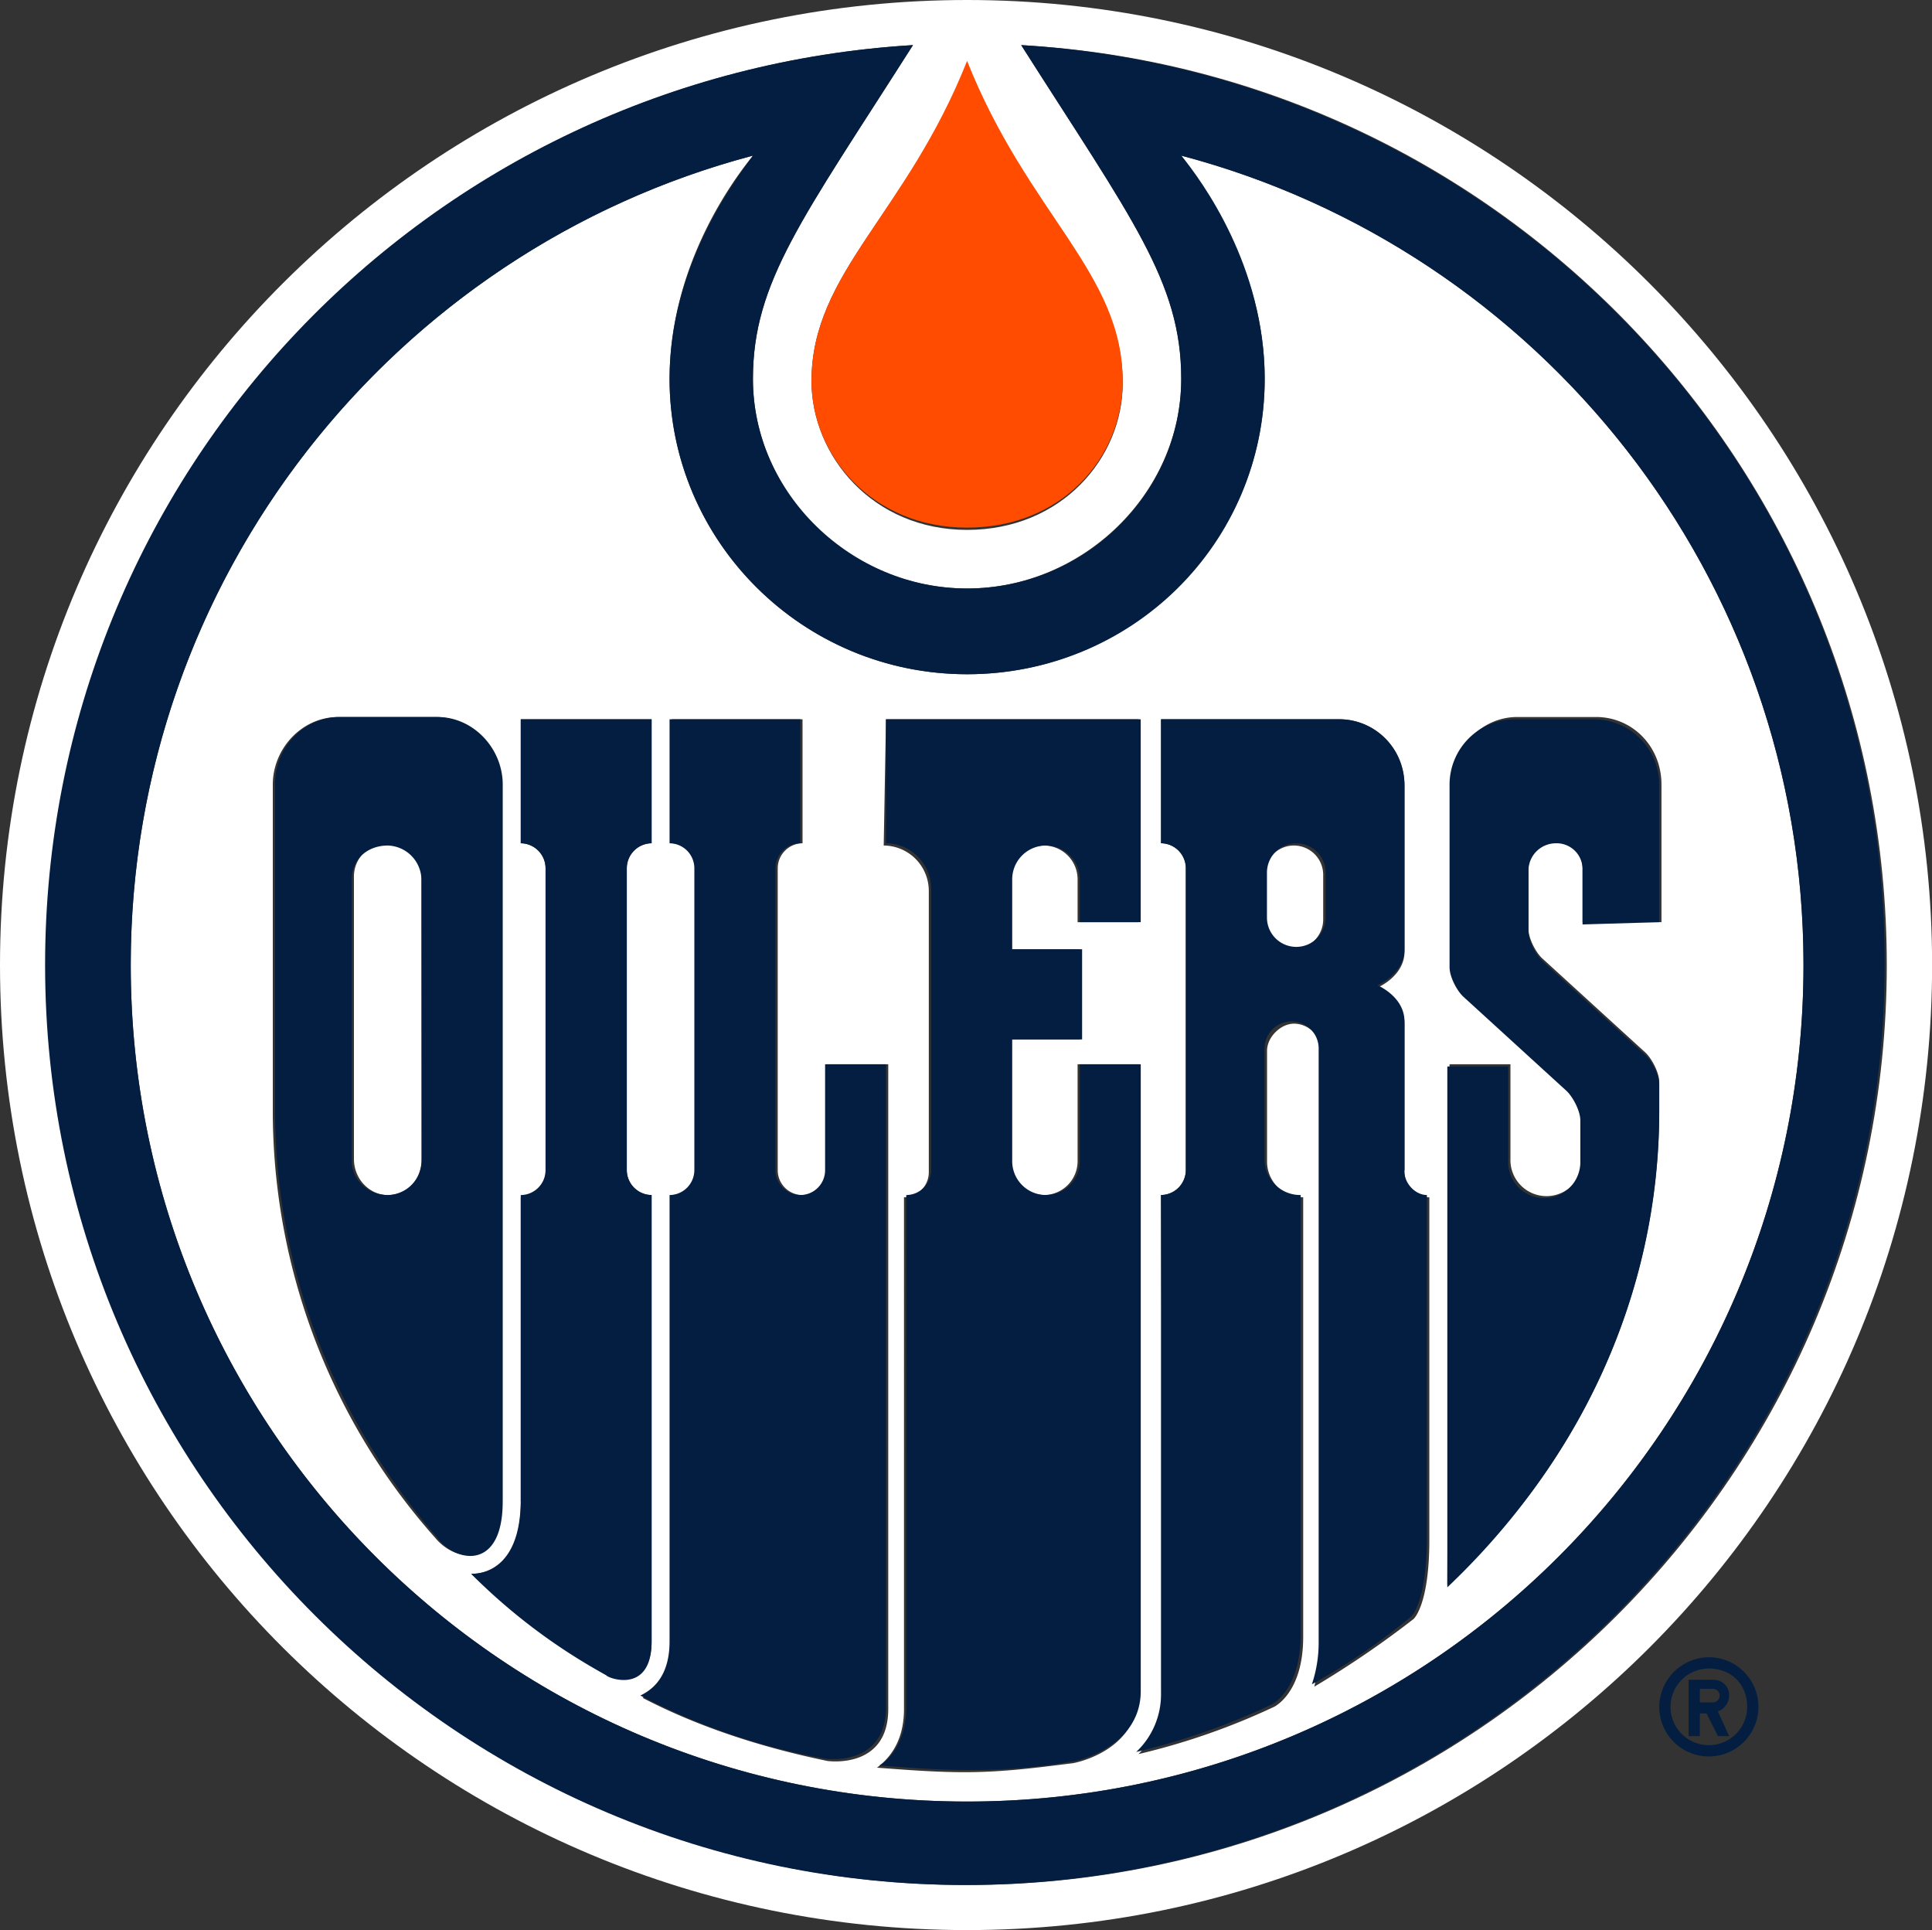
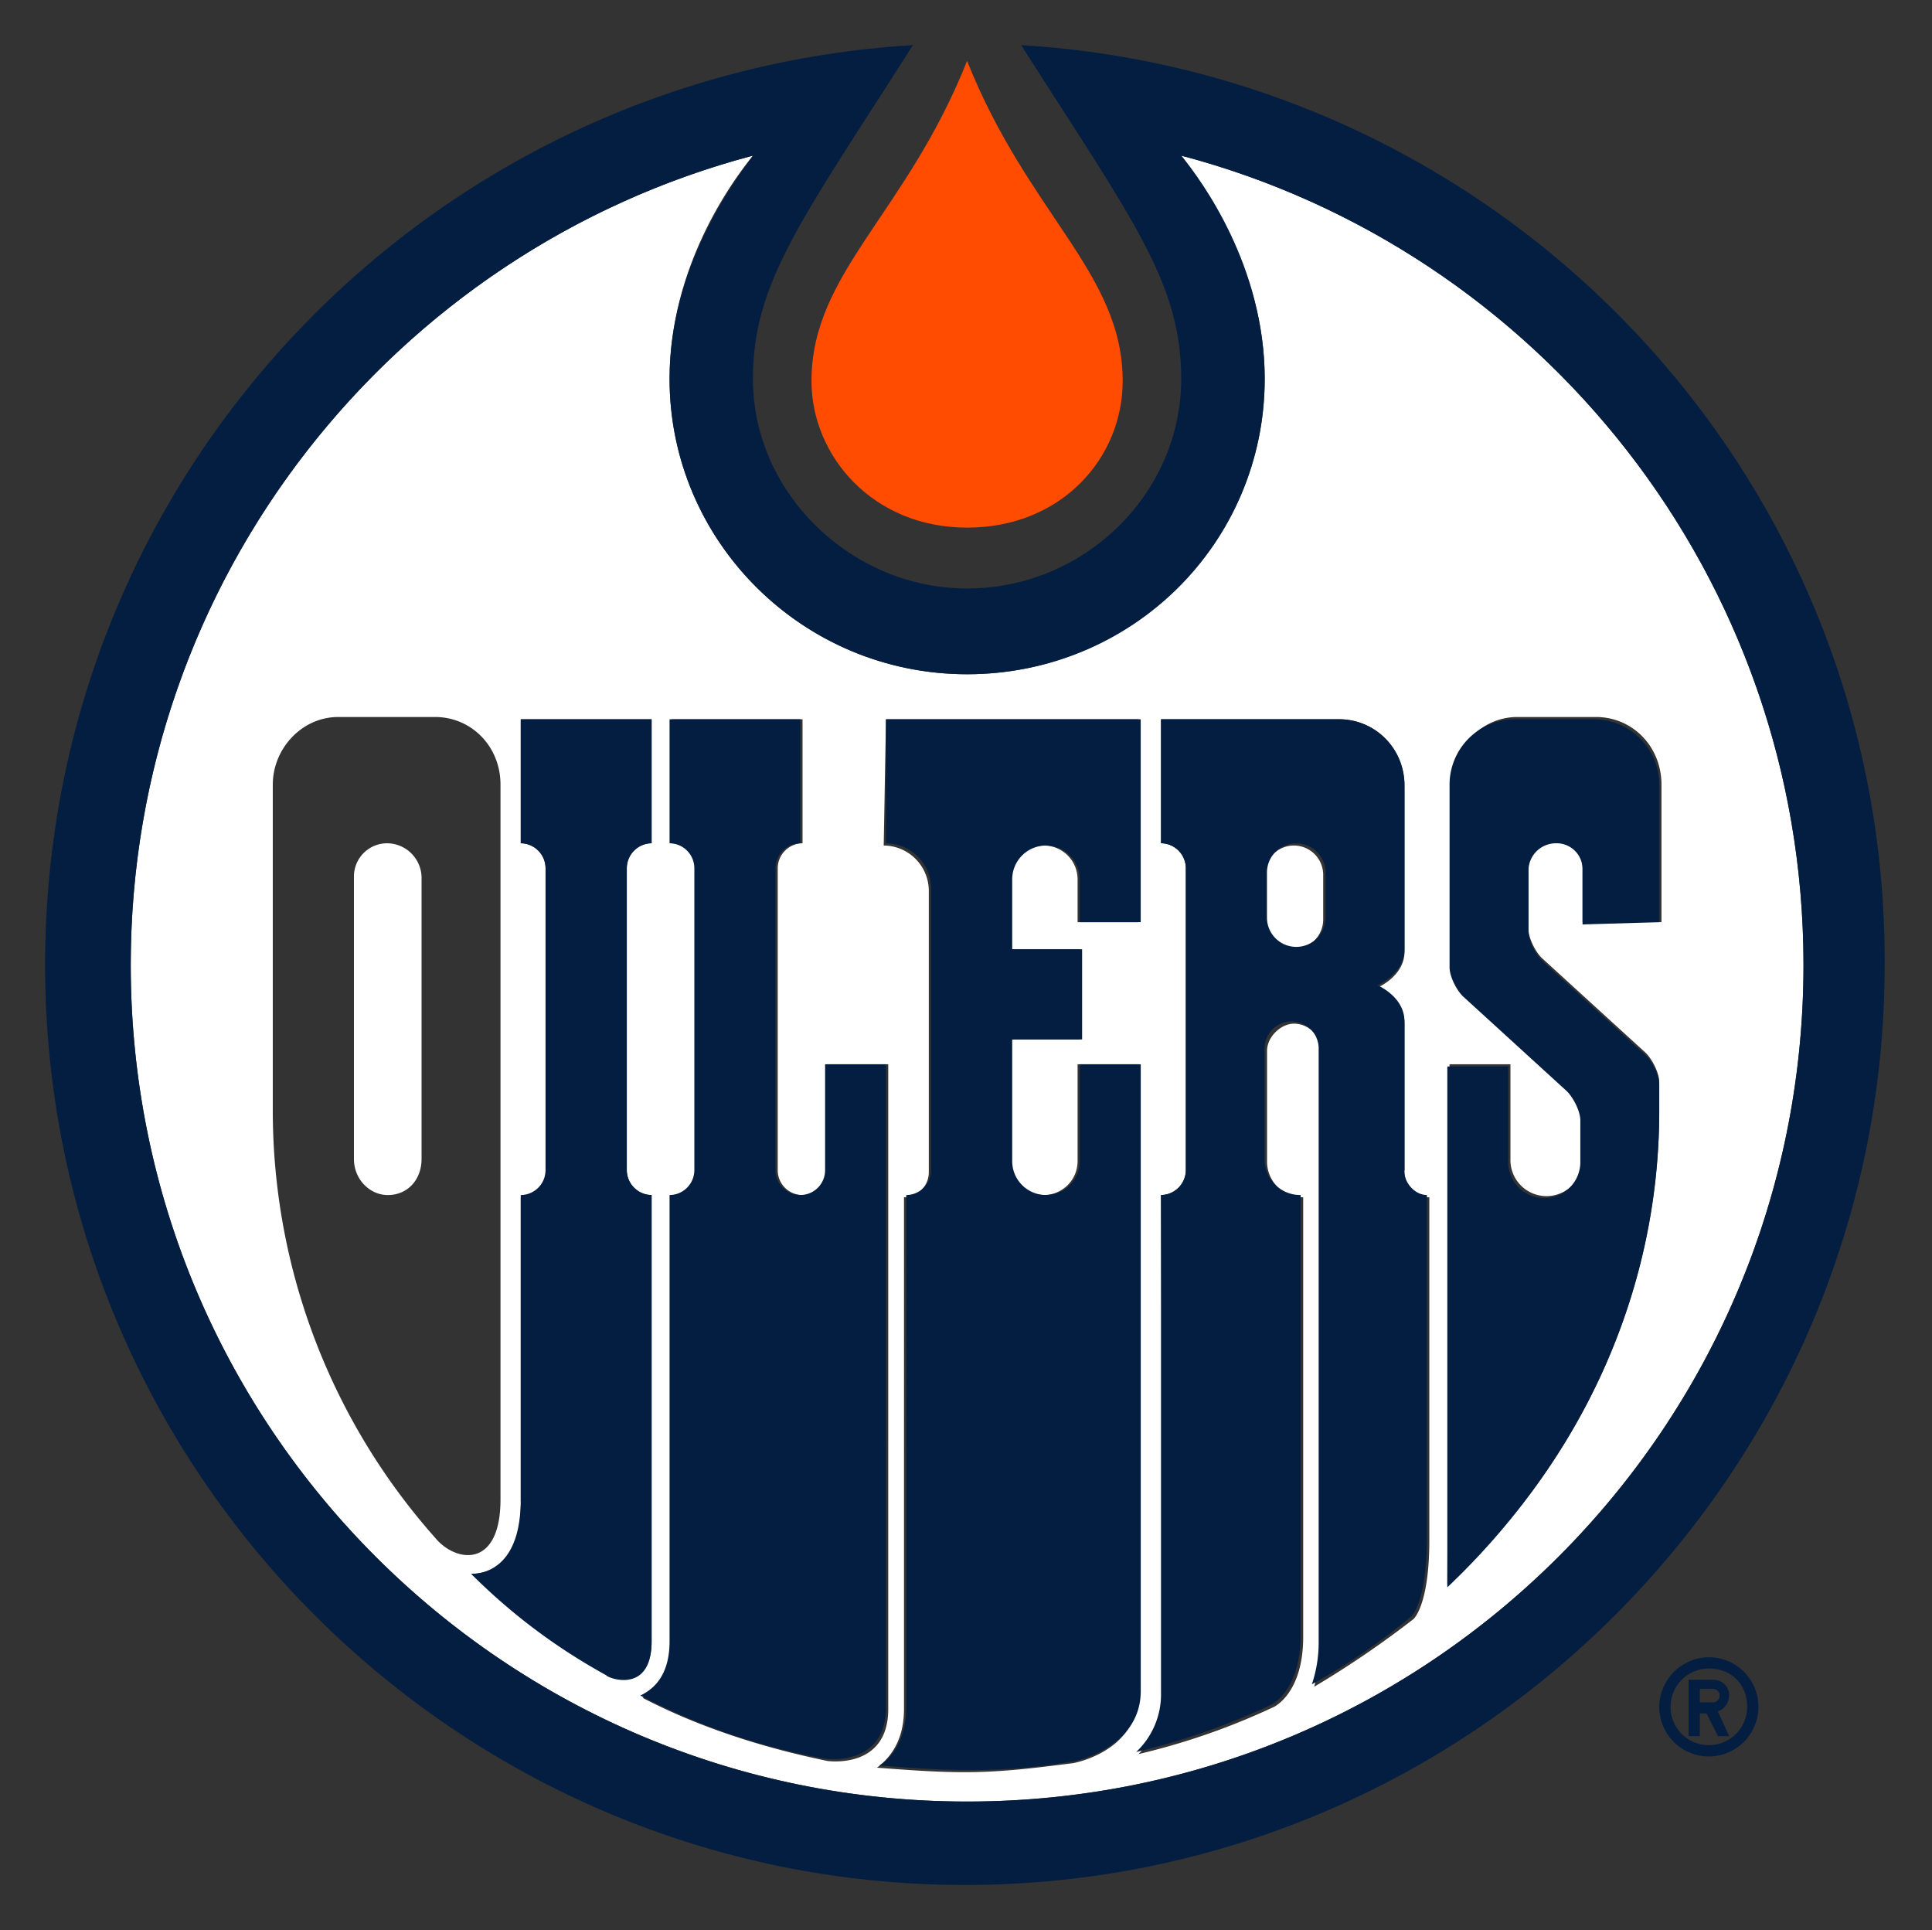
<svg xmlns="http://www.w3.org/2000/svg" viewBox="0 0 595.97 595.28">
  <rect x="0" y="0" width="595.97" height="595.28" fill="#333333" stroke="none" />
  <defs>
    <style>.cls-1{fill:#fff;}.cls-1,.cls-2,.cls-3{fill-rule:evenodd;}.cls-2{fill:#ff4c00;}.cls-3{fill:#041e41;}</style>
  </defs>
  <title>Ресурс 1</title>
  <g id="Слой_2" data-name="Слой 2">
    <g id="_1" data-name="1">
      <path class="cls-1" d="M298.33,555.64c142.56,0,258-115.44,258-258C556.33,178,475,77.19,364.4,48c5.56,7.65,25.73,34.08,25.73,68.85,0,50.07-41,91.1-91.79,91.1s-91.79-41-91.79-91.1c0-34.77,19.47-61.2,25.73-68.85C121.7,77.19,40.33,178,40.33,297.64c0,142.56,115.44,258,258,258Zm148.82-227.4h18.78v29.21a11.13,11.13,0,1,0,22.25,0V344.93c0-2.78-2.09-7-4.17-9l-32-29.21c-2.09-2.09-4.17-6.26-4.17-9V242c0-11.13,9-20.86,20.17-20.86h24.34c11.13,0,20.17,9,20.17,20.86v42.42H488.18V267.73a8.34,8.34,0,1,0-16.69,0v18.78c0,2.78,2.09,7,4.17,9l32,29.21c2.09,2.09,4.17,6.26,4.17,9v8.34c0,57.72-25,109.88-65.37,146.73l.69-160.64Zm-89,40.33a7.72,7.72,0,0,0,7.65-7.65V267.73a7.72,7.72,0,0,0-7.65-7.65V221.84h54.94c11.13,0,20.17,9,20.17,20.86v50.77c0,7.65-8.34,11.13-8.34,11.13s8.34,3.48,8.34,11.13v45.9a7.72,7.72,0,0,0,7.65,7.65V475c0,20.17-4.87,24.34-4.87,24.34a297,297,0,0,1-30.6,20.86c.7-3.48,2.09-8.34,2.09-13.21V324.06a8.46,8.46,0,0,0-8.34-8.34c-4.17,0-8.34,4.17-8.34,8.34v34.08A11,11,0,0,0,402,369.27V504.87c0,17.39-9,21.56-9,21.56A211.74,211.74,0,0,1,351.18,541,25.61,25.61,0,0,0,358.83,523l-.7-154.38ZM273.3,221.84h77.89v62.59H332.41V271.21a10.43,10.43,0,1,0-20.86,0v21.56H333.1v27.82H311.55v37.55a10.43,10.43,0,1,0,20.86,0v-29.9h18.78v194c0,18.08-20.17,21.56-20.17,21.56-11.13,1.39-21.56,2.78-33.38,2.78-9,0-18.08-.7-27.12-1.39,2.78-2.09,8.34-7,8.34-18.08V369.27a7.72,7.72,0,0,0,7.65-7.65V274.69a14,14,0,0,0-13.91-13.91l.7-38.94ZM207.23,506.26V368.57a7.72,7.72,0,0,0,7.65-7.65V267.73a7.72,7.72,0,0,0-7.65-7.65V221.84h40.33v38.25a7.72,7.72,0,0,0-7.65,7.65v93.19a7.65,7.65,0,1,0,15.3,0V328.24H274V527.12c0,18.78-18.78,16-18.78,16-20.17-4.17-39.64-10.43-57-19.47,2.78-1.39,9-5.56,9-17.39Zm-46.59-43.12V369.27a7.72,7.72,0,0,0,7.65-7.65V267.73a7.72,7.72,0,0,0-7.65-7.65V221.84H201v38.25a7.72,7.72,0,0,0-7.65,7.65v93.19a7.72,7.72,0,0,0,7.65,7.65V506.26c0,16-13.91,10.43-13.91,10.43a233.57,233.57,0,0,1-41.72-31.29c5.56,0,15.3-2.78,15.3-22.25ZM84.15,242c0-11.13,9-20.86,20.17-20.86h29.9c11.13,0,20.17,9,20.17,20.86V462.45c0,21.56-13.91,19.47-20.17,11.82A198.32,198.32,0,0,1,84.15,342.14Z" />
      <path class="cls-1" d="M119.61,260.09a10.24,10.24,0,0,0-10.43,10.43v86.93c0,6.26,4.87,11.13,10.43,11.13,6.26,0,10.43-4.87,10.43-11.13V270.52A10.7,10.7,0,0,0,119.61,260.09Z" />
      <path class="cls-1" d="M399.17,292.77a9.21,9.21,0,0,0,9-9V269.82a9,9,0,0,0-18.08,0v13.91A9.21,9.21,0,0,0,399.17,292.77Z" />
-       <path class="cls-1" d="M298.33,595.28C463.15,595.28,596,461.76,596,297.64S462.45,0,298.33,0,0,132.82,0,297.64,133.52,595.28,298.33,595.28Zm0-575.8c18.78,47.29,48,65.37,48,98.75,0,22.95-18.78,45.2-48,45.2s-48-22.95-48-45.9c0-33.38,29.21-51.46,48-98.05Zm-16.69-5.56c-34.08,53.55-49.37,73-49.37,102.92,0,35.47,29.9,64.67,66.06,64.67,35.47,0,66.06-29.21,66.06-64.67,0-29.9-15.3-49.37-49.37-102.92,148.82,8.34,267,132.13,267,283.73,0,156.47-127.26,283.73-283.73,283.73S14.6,454.11,14.6,297.64C13.91,146,132.82,22.95,281.64,13.91Z" />
      <path class="cls-2" d="M346.32,117.53c0-33.38-29.21-51.46-48-98.75-18.78,47.29-48,65.37-48,98.75,0,22.95,18.78,45.2,48,45.2S346.32,141.17,346.32,117.53Z" />
      <path class="cls-3" d="M511.83,526.43a15.3,15.3,0,1,0,15.3-15.3,15.44,15.44,0,0,0-15.3,15.3Zm27.12,0a11.82,11.82,0,1,1-11.82-11.82C534.08,514.61,538.95,519.48,538.95,526.43Z" />
      <path class="cls-3" d="M520.87,535.47h3.48v-7h2.09l3.48,7h3.48l-3.48-7.65a5.23,5.23,0,0,0,3.48-4.87,4.75,4.75,0,0,0-4.87-4.87h-7.65v17.39Zm3.48-14.6h4.17a2.09,2.09,0,0,1,0,4.17h-4.17Z" />
      <path class="cls-3" d="M315,13.91c34.08,53.55,49.37,73,49.37,102.92,0,35.47-29.9,64.67-66.06,64.67-35.47,0-66.06-29.21-66.06-64.67,0-29.9,15.3-49.37,49.37-102.92C132.13,22.95,13.91,146,13.91,297.64c0,156.47,127.26,283.73,283.73,283.73S581.37,454.11,581.37,297.64C582.06,146,463.84,22.95,315,13.91ZM298.33,555.64c-142.56,0-258-115.44-258-258C40.33,178,121.7,77.19,232.27,48c-5.56,7.65-25.73,34.08-25.73,68.85,0,50.07,41,91.1,91.79,91.1s91.79-40.33,91.79-91.1c0-34.77-19.47-61.2-25.73-68.85C475,77.19,556.33,178,556.33,297.64,556.33,440.2,440.89,555.64,298.33,555.64Z" />
      <path class="cls-3" d="M351.88,328.24H333.1v29.9a10.43,10.43,0,1,1-20.86,0V320.59H333.8V292.77H312.24V271.21a10.43,10.43,0,1,1,20.86,0v13.21h18.78V221.84H273.3v38.25A14,14,0,0,1,287.21,274v86.93a7.72,7.72,0,0,1-7.65,7.65V526.43c0,11.13-5.56,16.69-8.34,18.08,9,.7,18.08,1.39,27.12,1.39a180.27,180.27,0,0,0,33.38-2.78s20.17-4.17,20.17-21.56V328.24Z" />
      <path class="cls-3" d="M273.3,328.24H254.52v32.68a7.65,7.65,0,1,1-15.3,0V267.73a7.72,7.72,0,0,1,7.65-7.65V221.84H206.54v38.25a7.72,7.72,0,0,1,7.65,7.65v93.19a7.72,7.72,0,0,1-7.65,7.65V506.26c0,11.82-6.26,15.3-9,16.69a197.49,197.49,0,0,0,57,19.47s18.78,2.78,18.78-16C273.3,527.12,273.3,328.24,273.3,328.24Z" />
      <path class="cls-3" d="M201,506.26V368.57a7.72,7.72,0,0,1-7.65-7.65V267.73a7.72,7.72,0,0,1,7.65-7.65V221.84H160.64v38.25a7.72,7.72,0,0,1,7.65,7.65v93.19a7.72,7.72,0,0,1-7.65,7.65v93.88c0,19.47-9.74,22.95-15.3,22.95a182,182,0,0,0,41.72,31.29C187.07,517.39,201,523,201,506.26Z" />
      <path class="cls-3" d="M511.83,284.42V242a20.18,20.18,0,0,0-20.17-20.17H467.32A20.18,20.18,0,0,0,447.15,242v56.33c0,2.78,2.09,7,4.17,9l32,29.21c2.09,2.09,4.17,6.26,4.17,9v12.52a11.13,11.13,0,1,1-22.25,0V328.93H446.46V489.57c39.64-37.55,65.37-89,65.37-146.73V334.5c0-2.78-2.09-7-4.17-9l-32-29.21c-2.09-2.09-4.17-6.26-4.17-9V268.43a8.46,8.46,0,0,1,8.34-8.34,8,8,0,0,1,8.34,8.34v16.69l23.64-.7Z" />
-       <path class="cls-3" d="M155.08,463.15V242c0-11.13-9-20.86-20.17-20.86H105c-11.13,0-20.17,9-20.17,20.86V342.14c0,50.07,18.78,96,50.07,132.13,5.56,7.65,20.17,10.43,20.17-11.13Zm-25-105a10.7,10.7,0,0,1-10.43,10.43c-6.26,0-11.13-4.87-11.13-10.43V271.21c0-6.26,4.87-10.43,11.13-10.43A10.7,10.7,0,0,1,130,271.21Z" />
      <path class="cls-3" d="M433.24,360.92V315c0-7.65-8.34-11.13-8.34-11.13s8.34-3.48,8.34-11.13V242a20.18,20.18,0,0,0-20.17-20.17H358.14v38.25a7.72,7.72,0,0,1,7.65,7.65v93.19a7.72,7.72,0,0,1-7.65,7.65V522.26a24.36,24.36,0,0,1-7.65,18.08,211.71,211.71,0,0,0,41.72-14.6s9-4.17,9-21.56V368.57a11,11,0,0,1-11.13-11.13V323.37a8.34,8.34,0,1,1,16.69,0V506.26a40.48,40.48,0,0,1-2.09,13.21,197,197,0,0,0,30.6-20.86s4.87-4.17,4.87-24.34V368.57c-3.48,0-7-3.48-7-7.65ZM408.9,283a9,9,0,0,1-18.08,0V269.13a9,9,0,1,1,18.08,0Z" />
    </g>
  </g>
</svg>